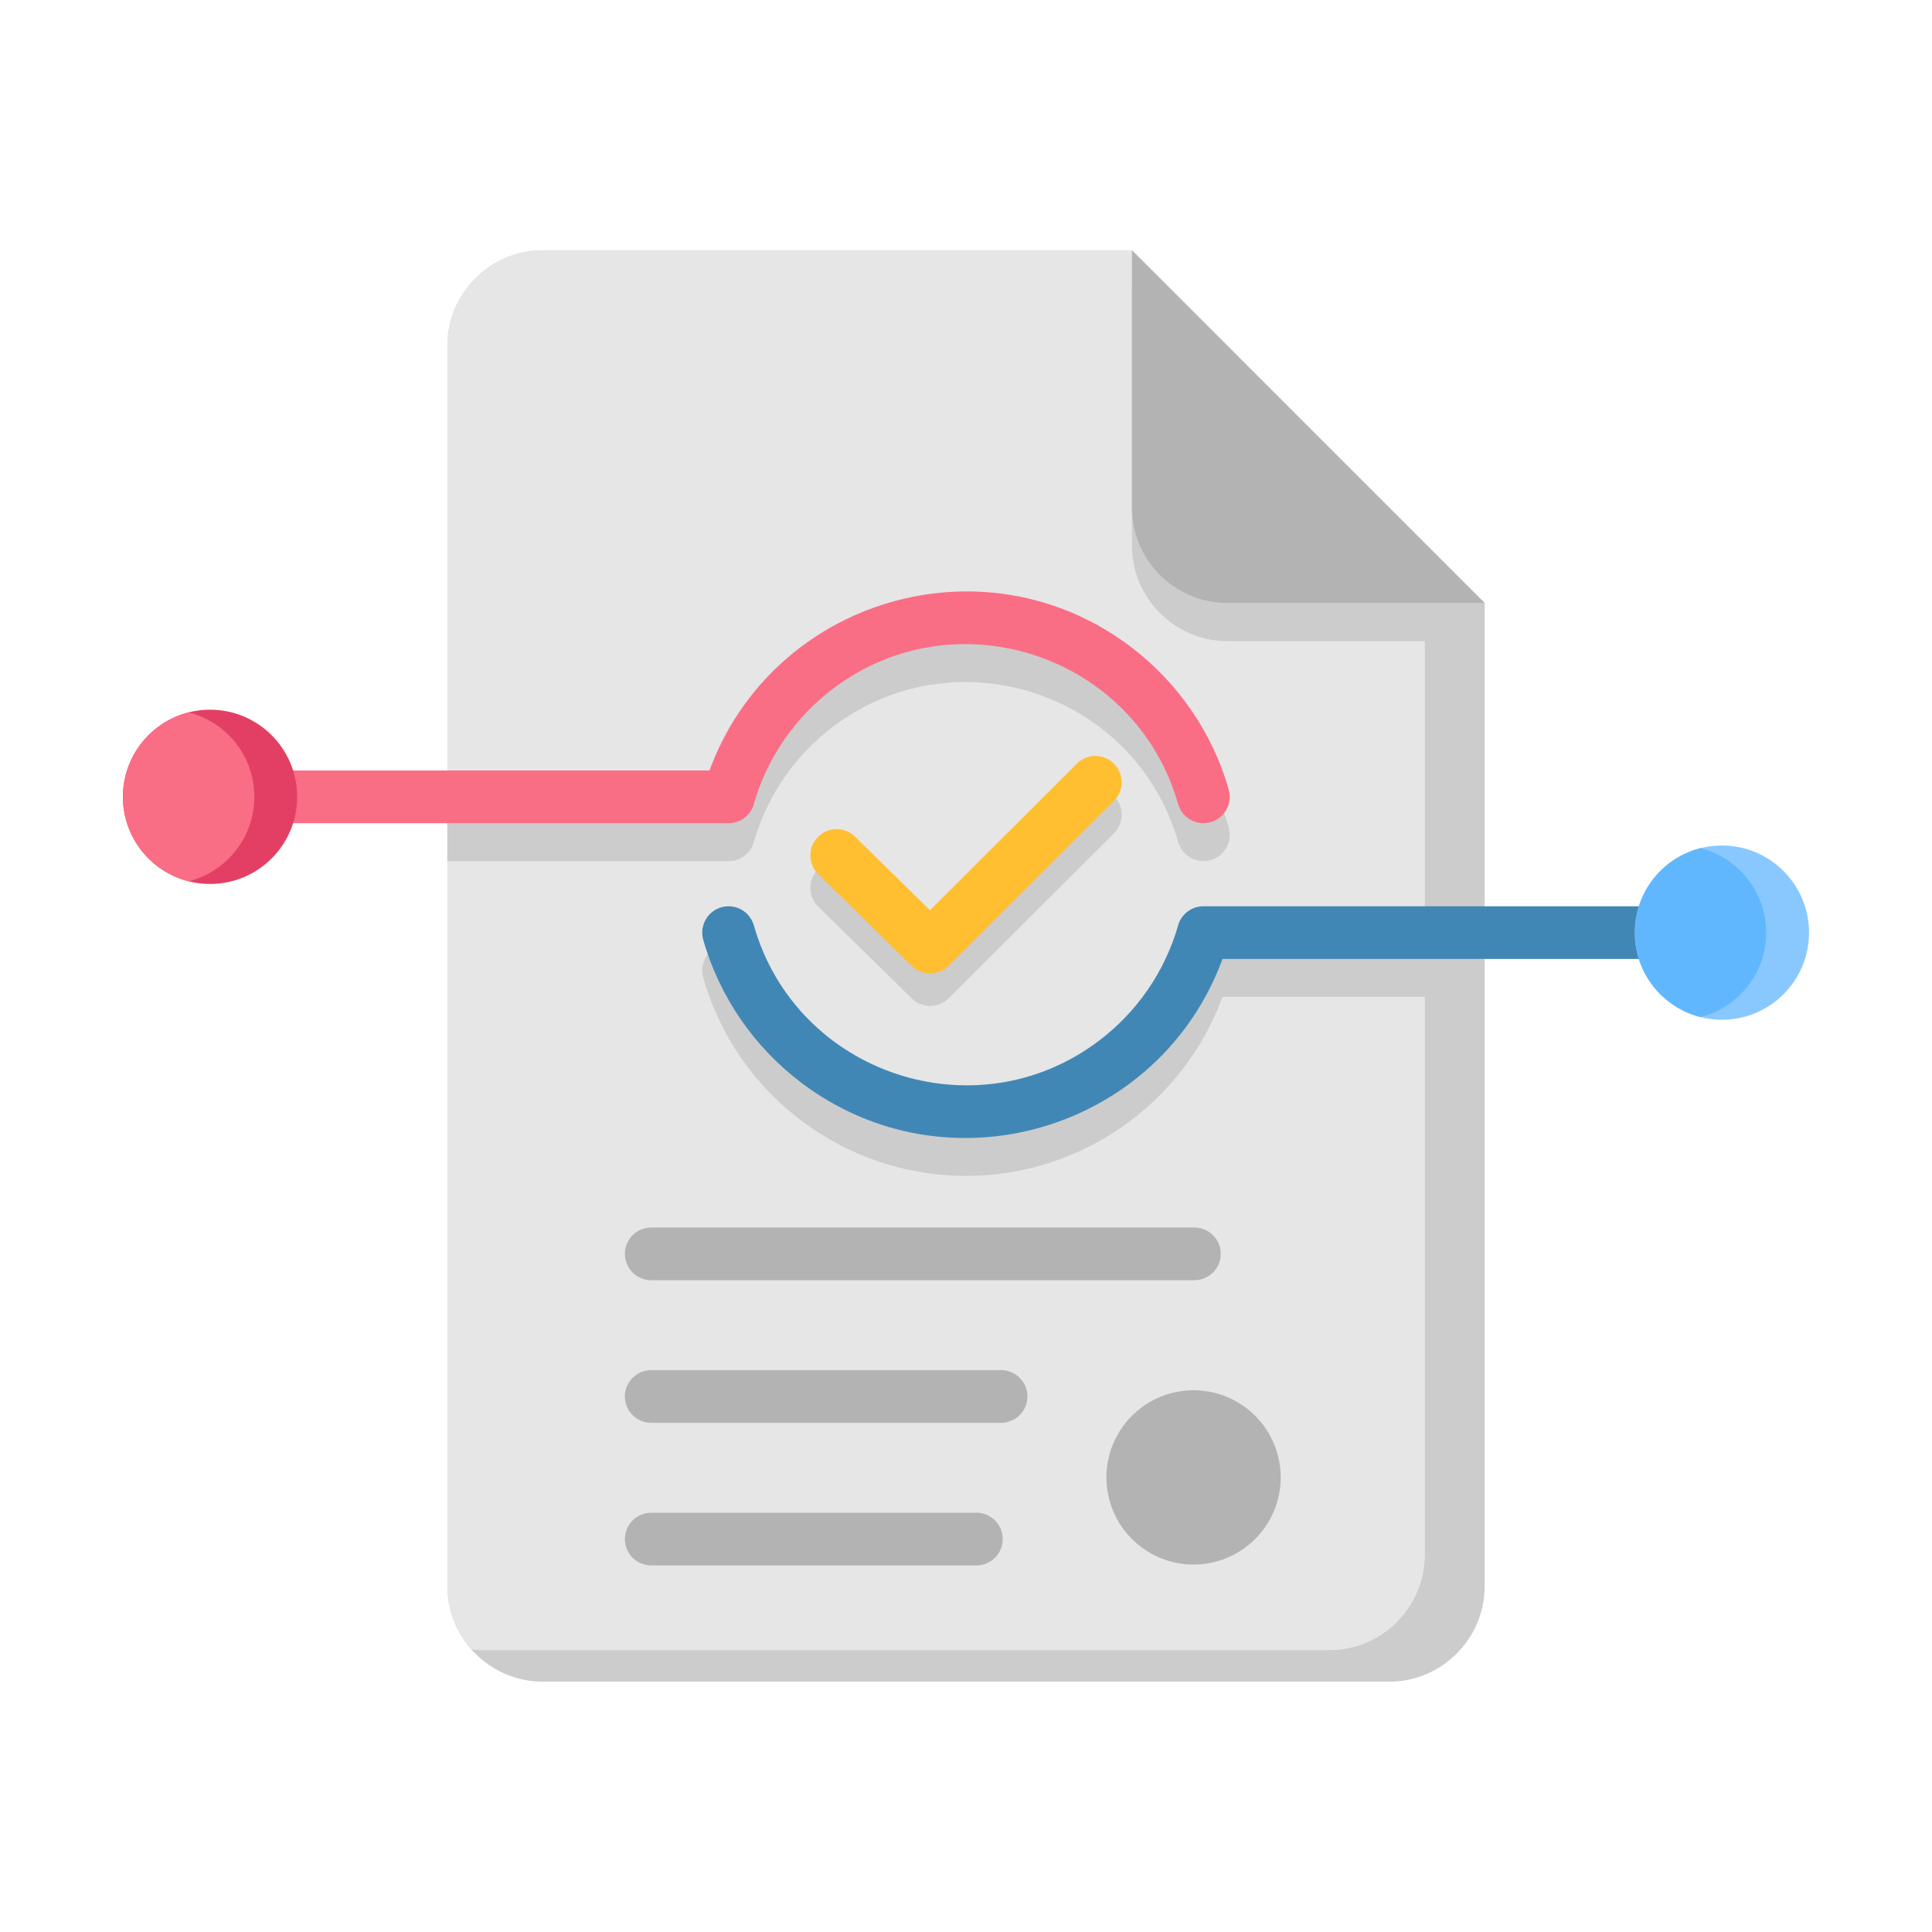
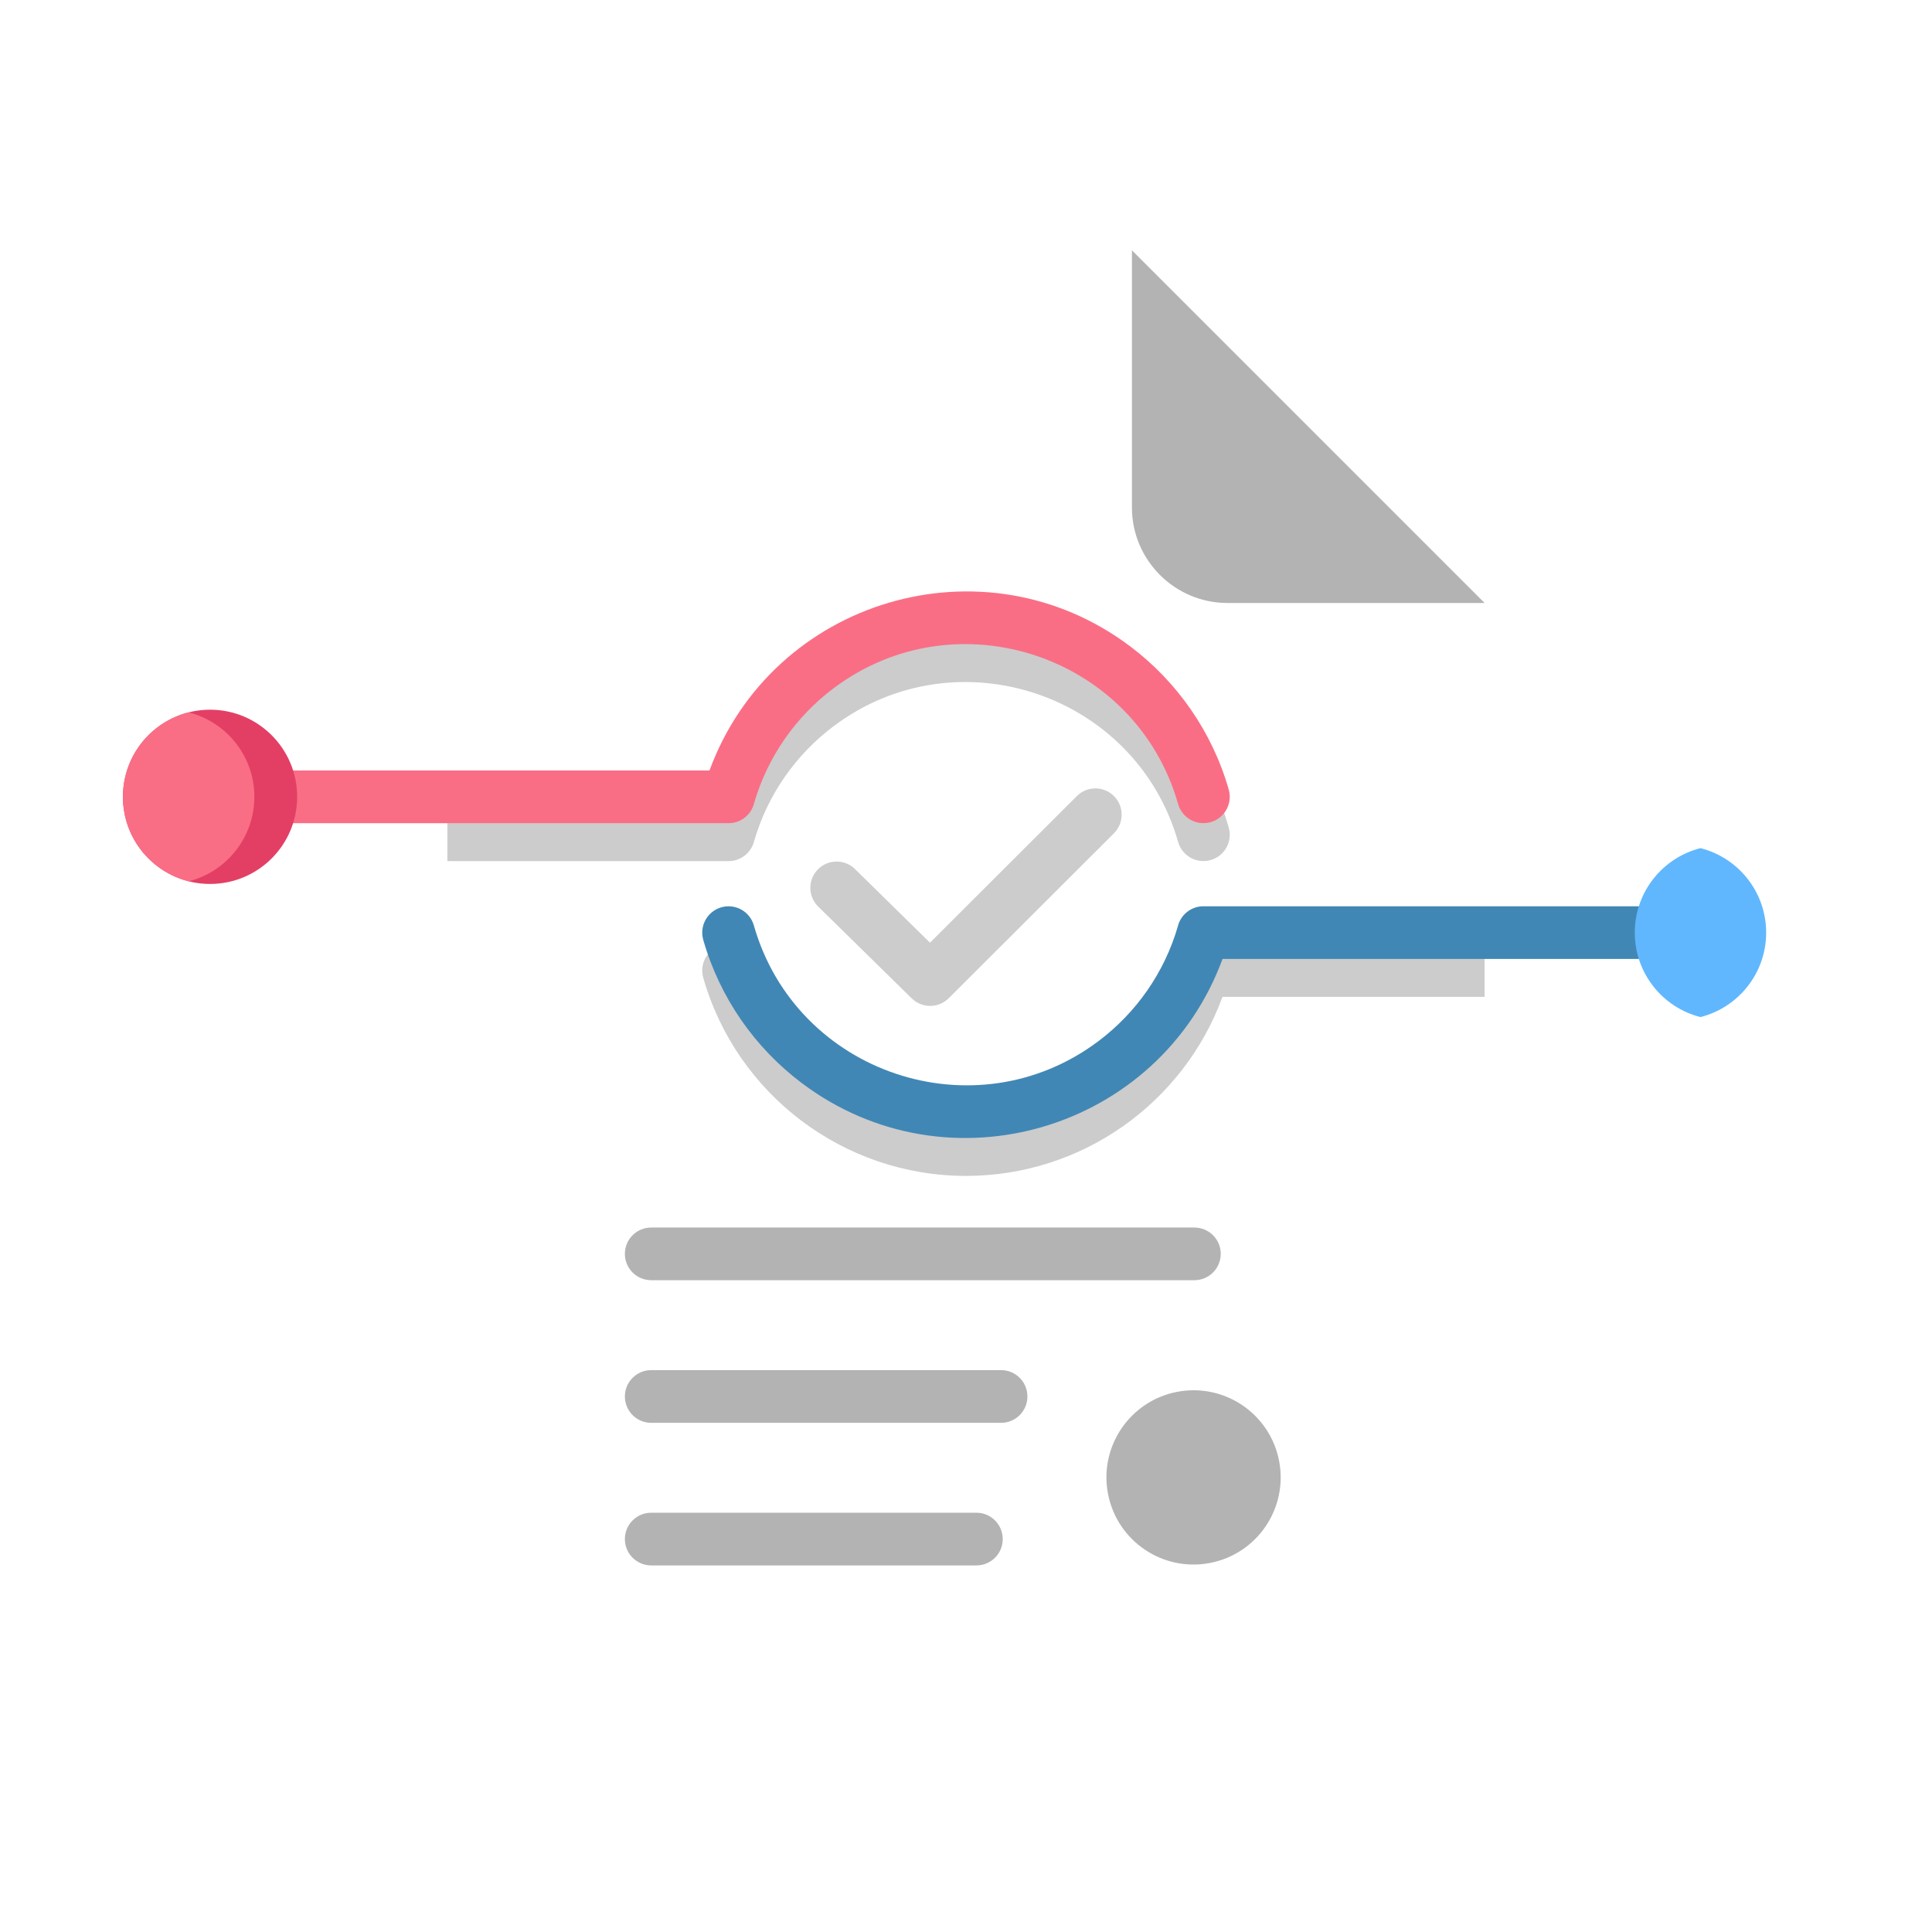
<svg xmlns="http://www.w3.org/2000/svg" width="62" height="62" viewBox="0 0 62 62" fill="none">
-   <path fill-rule="evenodd" clip-rule="evenodd" d="M36.326 8.033H17.42C15.733 8.033 14.357 9.409 14.357 11.096V50.904C14.357 52.591 15.733 53.967 17.42 53.967H44.58C46.267 53.967 47.643 52.591 47.643 50.904V19.35L36.326 8.033Z" fill="#CCCCCC" />
-   <path fill-rule="evenodd" clip-rule="evenodd" d="M36.326 8.033H17.42C15.733 8.033 14.357 9.409 14.357 11.096V50.904C14.357 51.681 14.649 52.392 15.129 52.932C15.251 52.947 15.376 52.955 15.503 52.955H42.663C44.349 52.955 45.725 51.58 45.725 49.893V18.338L39.757 12.37L39.653 11.36L36.326 8.033Z" fill="#E6E6E6" />
-   <path fill-rule="evenodd" clip-rule="evenodd" d="M47.643 20.574V19.35L36.326 9.257V17.512C36.326 19.198 37.702 20.574 39.389 20.574H47.643Z" fill="#CCCCCC" />
  <path fill-rule="evenodd" clip-rule="evenodd" d="M26.257 29.093C25.925 28.766 25.92 28.232 26.247 27.9C26.573 27.568 27.107 27.564 27.439 27.89L29.844 30.252L34.558 25.546C34.888 25.218 35.422 25.219 35.75 25.549C36.078 25.88 36.077 26.413 35.747 26.742L30.444 32.036C30.117 32.361 29.588 32.363 29.258 32.039L26.257 29.093Z" fill="#CCCCCC" />
  <path fill-rule="evenodd" clip-rule="evenodd" d="M47.642 31.991V30.3H38.619C38.221 30.3 37.886 30.576 37.797 30.948C37.366 32.432 36.461 33.716 35.256 34.624C31.3 37.606 25.55 35.677 24.192 30.915C24.065 30.466 23.598 30.206 23.149 30.333C22.7 30.461 22.44 30.928 22.568 31.377C23.632 35.111 27.064 37.736 31 37.736C34.707 37.736 37.975 35.409 39.231 31.991H47.642Z" fill="#CCCCCC" />
  <path fill-rule="evenodd" clip-rule="evenodd" d="M14.357 25.942V27.634H23.38C23.779 27.634 24.113 27.357 24.203 26.986C24.634 25.502 25.539 24.218 26.744 23.31C30.7 20.328 36.45 22.256 37.807 27.019C37.935 27.468 38.402 27.728 38.851 27.6C39.3 27.473 39.56 27.006 39.432 26.557C38.368 22.823 34.936 20.198 31 20.198C27.293 20.198 24.025 22.524 22.768 25.942H14.357Z" fill="#CCCCCC" />
  <path fill-rule="evenodd" clip-rule="evenodd" d="M47.642 19.35L36.325 8.033V16.288C36.325 17.974 37.701 19.35 39.388 19.35H47.642Z" fill="#B3B3B3" />
  <path fill-rule="evenodd" clip-rule="evenodd" d="M55.258 29.083C55.725 29.083 56.104 29.462 56.104 29.929C56.104 30.396 55.725 30.774 55.258 30.774H39.232C37.211 36.27 30.43 38.3 25.726 34.754C24.224 33.622 23.098 32.017 22.568 30.16C22.44 29.711 22.7 29.244 23.149 29.116C23.598 28.989 24.065 29.249 24.192 29.698C25.55 34.461 31.3 36.389 35.256 33.407C36.461 32.499 37.366 31.215 37.797 29.731C37.886 29.359 38.221 29.083 38.619 29.083L55.258 29.083Z" fill="#4187B5" />
  <path fill-rule="evenodd" clip-rule="evenodd" d="M6.741 26.416C6.274 26.416 5.896 26.038 5.896 25.571C5.896 25.104 6.274 24.726 6.741 24.726H22.768C24.788 19.23 31.57 17.2 36.273 20.745C37.775 21.878 38.902 23.483 39.432 25.34C39.559 25.789 39.299 26.256 38.85 26.384C38.402 26.511 37.934 26.251 37.807 25.802C36.45 21.039 30.699 19.111 26.743 22.093C25.539 23.001 24.634 24.285 24.202 25.769C24.113 26.14 23.779 26.417 23.38 26.417H6.741V26.416Z" fill="#FA6E85" />
  <path fill-rule="evenodd" clip-rule="evenodd" d="M6.741 22.775C8.286 22.775 9.537 24.027 9.537 25.571C9.537 27.115 8.286 28.367 6.741 28.367C5.197 28.367 3.945 27.115 3.945 25.571C3.945 24.027 5.197 22.775 6.741 22.775Z" fill="#E33F65" />
  <path fill-rule="evenodd" clip-rule="evenodd" d="M6.053 28.282C4.842 27.975 3.945 26.878 3.945 25.571C3.945 24.264 4.842 23.167 6.053 22.861C7.265 23.167 8.162 24.264 8.162 25.571C8.161 26.878 7.265 27.975 6.053 28.282Z" fill="#FA6E85" />
-   <path fill-rule="evenodd" clip-rule="evenodd" d="M55.258 27.133C56.802 27.133 58.054 28.385 58.054 29.929C58.054 31.473 56.802 32.725 55.258 32.725C53.714 32.725 52.462 31.473 52.462 29.929C52.462 28.385 53.714 27.133 55.258 27.133Z" fill="#88C8FE" />
  <path fill-rule="evenodd" clip-rule="evenodd" d="M54.57 32.639C53.358 32.333 52.462 31.236 52.462 29.929C52.462 28.622 53.358 27.525 54.57 27.218C55.782 27.525 56.678 28.622 56.678 29.929C56.678 31.236 55.781 32.333 54.57 32.639Z" fill="#60B7FE" />
  <path d="M38.831 50.157C40.347 49.865 41.34 48.4 41.048 46.883C40.756 45.367 39.291 44.374 37.774 44.666C36.258 44.958 35.265 46.424 35.557 47.94C35.849 49.457 37.315 50.449 38.831 50.157Z" fill="#B3B3B3" />
  <path fill-rule="evenodd" clip-rule="evenodd" d="M20.898 41.083C20.431 41.083 20.053 40.705 20.053 40.238C20.053 39.771 20.431 39.393 20.898 39.393H38.329C38.796 39.393 39.175 39.771 39.175 40.238C39.175 40.705 38.796 41.083 38.329 41.083H20.898ZM20.898 50.236C20.431 50.236 20.053 49.858 20.053 49.391C20.053 48.924 20.431 48.545 20.898 48.545H31.334C31.8 48.545 32.179 48.924 32.179 49.391C32.179 49.858 31.8 50.236 31.334 50.236H20.898ZM20.898 45.66C20.431 45.66 20.053 45.281 20.053 44.814C20.053 44.347 20.431 43.969 20.898 43.969H32.126C32.593 43.969 32.971 44.347 32.971 44.814C32.971 45.281 32.593 45.66 32.126 45.66H20.898Z" fill="#B3B3B3" />
-   <path fill-rule="evenodd" clip-rule="evenodd" d="M26.257 28.052C25.925 27.725 25.92 27.192 26.247 26.86C26.573 26.528 27.107 26.523 27.439 26.85L29.844 29.211L34.558 24.505C34.888 24.177 35.422 24.178 35.75 24.509C36.078 24.839 36.077 25.373 35.747 25.701L30.444 30.995C30.117 31.32 29.588 31.322 29.258 30.998L26.257 28.052Z" fill="#FFBF31" />
</svg>